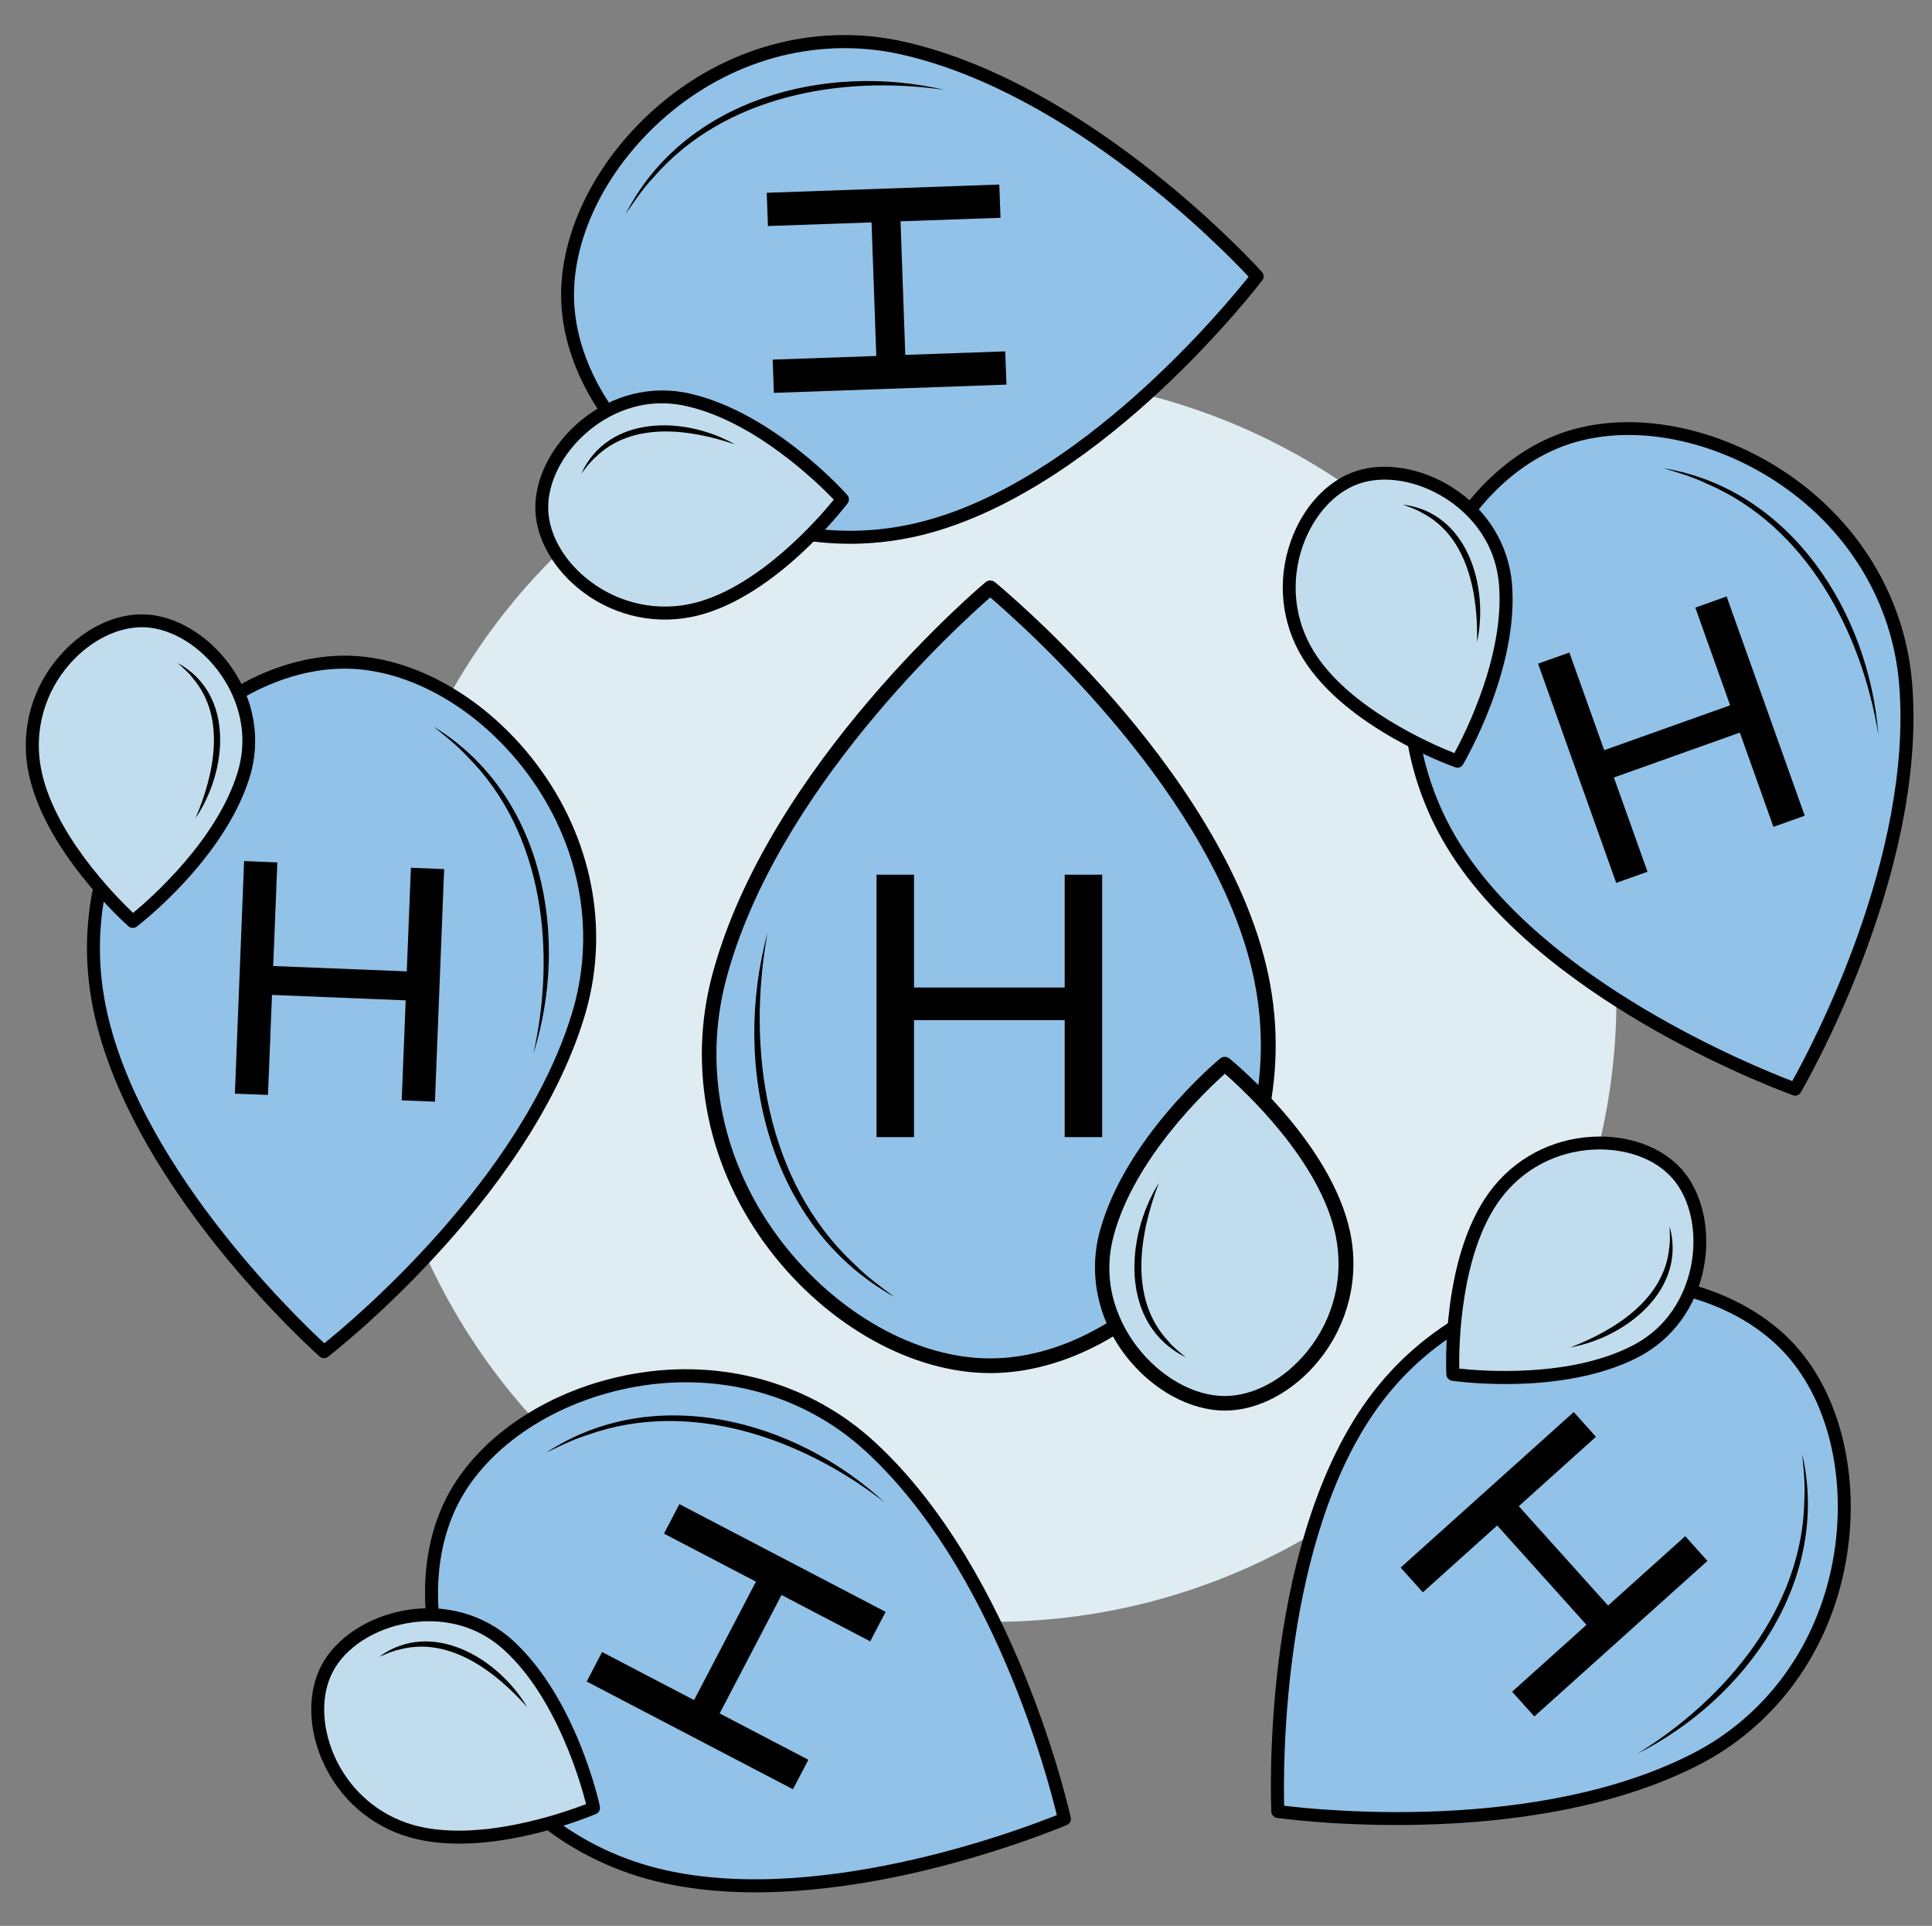
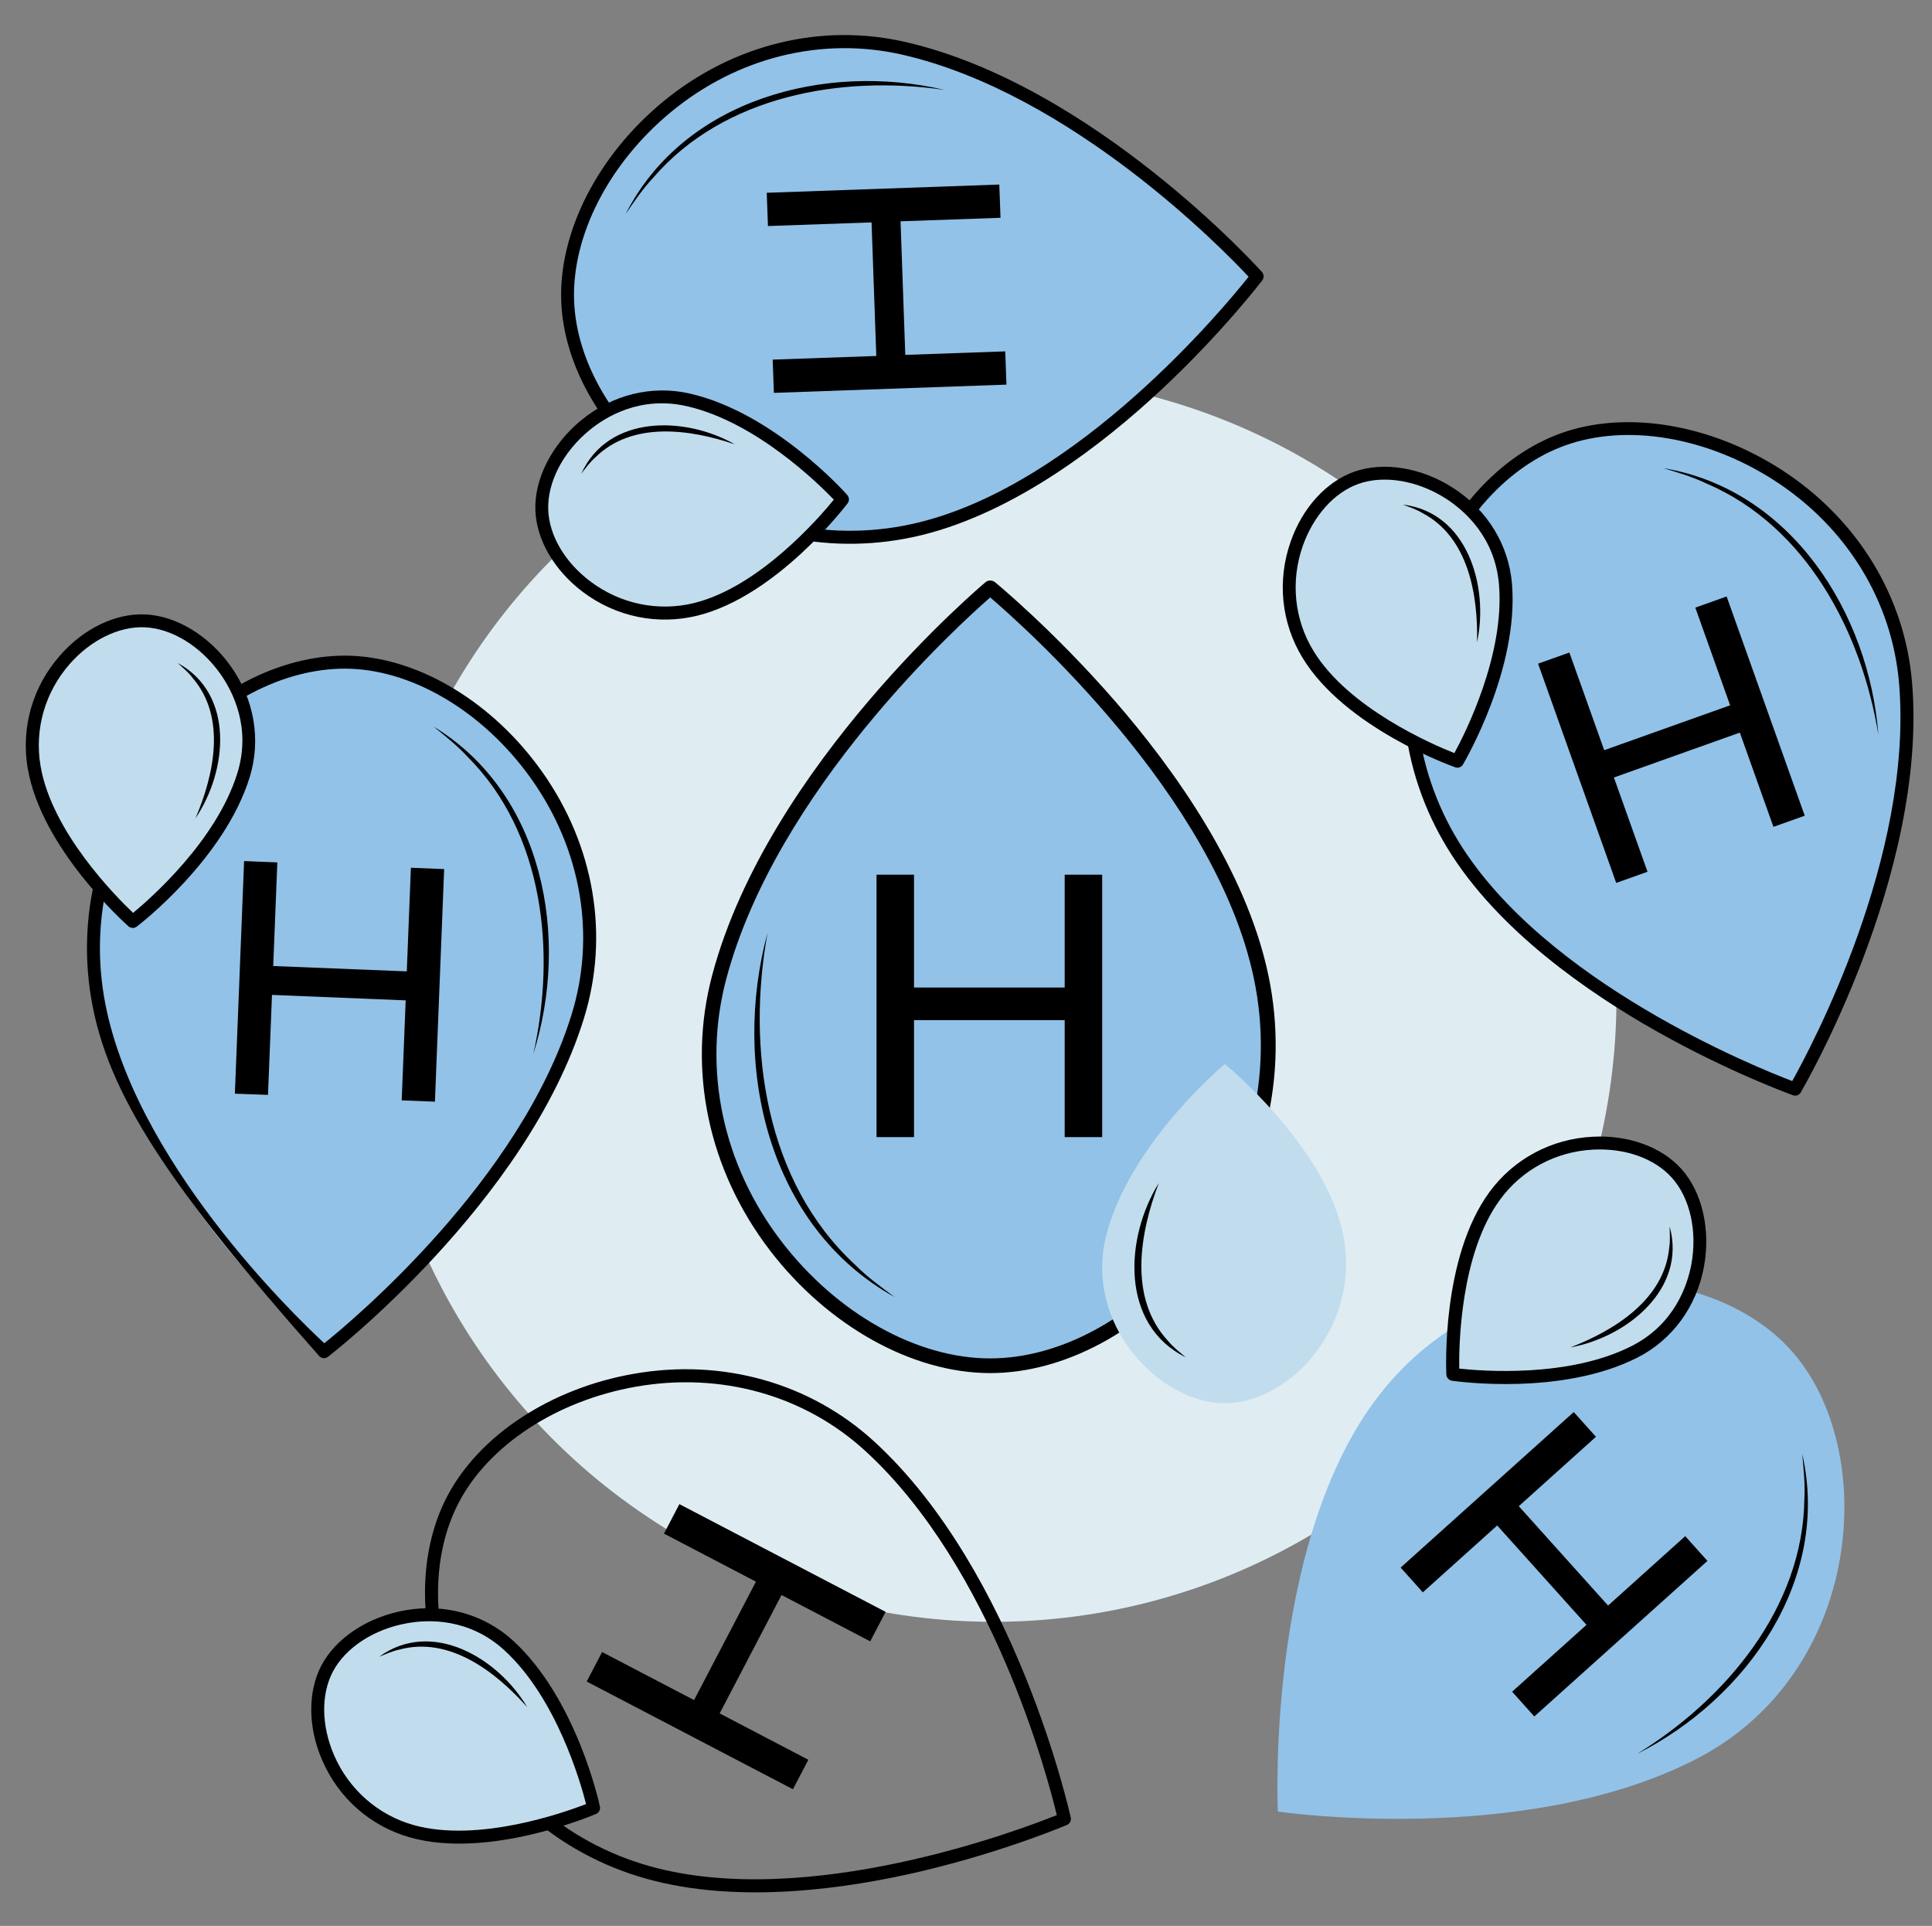
<svg xmlns="http://www.w3.org/2000/svg" version="1.1" id="Layer_1" x="0px" y="0px" viewBox="0 0 159.25 158.73" style="enable-background:new 0 0 159.25 158.73;" xml:space="preserve">
  <rect x="0" y="0" width="159.25" height="158.73" fill="#808080" stroke="none" />
  <style type="text/css">
	.st0{fill:#F3E1D7;}
	.st1{fill:#E5D4CF;}
	.st2{fill:#C2D4C5;}
	.st3{fill:#E0D0CA;}
	.st4{fill:#E2EFDA;}
	.st5{fill:#F4EDD7;}
	.st6{fill:#E5DFDC;}
	.st7{fill:#FFF2D8;}
	.st8{fill:#F7F5D5;}
	.st9{fill:#DBD5E0;}
	.st10{fill:#EFC7AC;}
	.st11{fill:#EED5BE;}
	.st12{fill:#EFDED0;}
	.st13{fill:#CFE4CA;}
	.st14{fill:#F6ECC6;}
	.st15{fill:#D0DDC7;}
	.st16{fill:#E3E8C8;}
	.st17{fill:#D6DCE5;}
	.st18{fill:#E9D5C8;}
	.st19{fill:#EFD4BF;}
	.st20{fill:#F7E4C1;}
	.st21{fill:#F2DDE4;}
	.st22{fill:#DFDAE9;}
	.st23{fill:#F7F0C1;}
	.st24{fill:#FFF8D8;}
	.st25{fill:#F0E1E7;}
	.st26{fill:#E8D0D3;}
	.st27{fill:#DCD2CB;}
	.st28{fill:#DBD9B9;}
	.st29{fill:#D2DBD2;}
	.st30{fill:#DBD4C0;}
	.st31{fill:#EFD9CA;}
	.st32{fill:#EFF3C6;}
	.st33{fill:#DDD2C8;}
	.st34{fill:#F2F1C7;}
	.st35{fill:#C2DBC4;}
	.st36{fill:#FFE4B8;}
	.st37{fill:#AED2B2;}
	.st38{fill:#FFD489;}
	.st39{fill:#D1E8C5;}
	.st40{fill:#57B675;}
	.st41{fill:#95CC8F;}
	.st42{fill:#FDE3E0;}
	.st43{fill:#F4DE5C;}
	.st44{fill:#EFB5AF;}
	.st45{fill:#9FD3A2;}
	.st46{fill:#78C184;}
	.st47{fill:#FEF7BC;}
	.st48{fill:#FFFFFF;}
	.st49{fill:#A7D2AB;}
	.st50{fill:#F7E783;}
	.st51{fill:#EEEEBE;}
	.st52{fill:#A8BF7B;}
	.st53{fill:#82B183;}
	.st54{fill:#D3DB82;}
	.st55{fill:#E2D6C0;}
	.st56{fill:#D6B074;}
	.st57{fill:#E5D17A;}
	.st58{fill:#EACEDD;}
	.st59{fill:#91BF7A;}
	.st60{fill:#F49AC1;}
	.st61{fill:#67C076;}
	.st62{fill:#8CBF99;}
	.st63{fill:#A5A5A5;}
	.st64{fill:none;}
	.st65{fill:#C2C1C0;}
	.st66{fill:#DDCD80;}
	.st67{fill:#FDD9C0;}
	.st68{fill:#E9EA79;}
	.st69{fill:#70A36C;}
	.st70{fill:#4CA446;}
	.st71{fill:#FBB783;}
	.st72{fill:#A88A5D;}
	.st73{fill:#F4ECC9;}
	.st74{fill:#A3CA61;}
	.st75{fill:#F4E382;}
	.st76{fill:#BF4D31;}
	.st77{fill:#BDD16A;}
	.st78{fill:#829E71;}
	.st79{fill:#AA675F;}
	.st80{fill:#FED39D;}
	.st81{fill:#F6B584;}
	.st82{fill:#F9AD82;}
	.st83{fill:#BFB279;}
	.st84{fill:#91B0A1;}
	.st85{fill:#B7B77D;}
	.st86{fill:#9D834A;}
	.st87{fill:#B7BD63;}
	.st88{fill:#DBD1CA;}
	.st89{fill:#8CA15E;}
	.st90{fill:#C38762;}
	.st91{fill:#E07C88;}
	.st92{fill:none;stroke:#000000;stroke-width:2;stroke-linecap:round;stroke-linejoin:round;stroke-miterlimit:10;}
	.st93{fill:#DCD586;}
	.st94{fill:#DD8A98;}
	.st95{fill:#E8B3C1;}
	.st96{fill:#F9EEC0;}
	.st97{fill:#F7EBBF;}
	.st98{fill:#FCE67A;}
	.st99{fill:#CAD1BF;}
	.st100{fill:#725D42;}
	.st101{fill:#6D894D;}
	.st102{fill:#ECE0CC;}
	.st103{fill:#917F61;}
	.st104{fill:#A09078;}
	.st105{fill:#E5CDA1;}
	.st106{fill:#A8C967;}
	.st107{fill:#FEF293;}
	.st108{fill:#DDC457;}
	.st109{fill:#E2E2B3;}
	.st110{fill:#967657;}
	.st111{fill:#C57E2C;}
	.st112{fill:#83B16A;}
	.st113{fill:#5E9C42;}
	.st114{fill:#CCD56C;}
	.st115{fill:#F8EF74;}
	.st116{fill:#6BB18A;}
	.st117{fill:#65AD84;}
	.st118{fill:#B1DAAC;}
	.st119{fill:#B7A6D1;}
	.st120{fill:#F4F1D4;}
	.st121{fill:#E8CDD6;}
	.st122{fill:#E39FAF;}
	.st123{fill:#9DB87E;}
	.st124{fill:#FDD0A7;}
	.st125{fill:#F7A168;}
	.st126{fill:#FFCE6E;}
	.st127{fill:#CC915B;}
	.st128{fill:#EDB28A;}
	.st129{fill:#89786E;}
	.st130{fill:#9FCC87;}
	.st131{fill:#EFD0D0;}
	.st132{fill:#7D9E74;}
	.st133{fill:#F59188;}
	.st134{fill:#F1ECCB;}
	.st135{fill:#9BC44D;}
	.st136{fill:#F7EF79;}
	.st137{fill:#659B7B;}
	.st138{fill:#8699BF;}
	.st139{fill:#AF9B7B;}
	.st140{fill:#BED379;}
	.st141{fill:#80AD54;}
	.st142{fill:#84AA6D;}
	.st143{fill:#B6D8A0;}
	.st144{fill:#F4DB72;}
	.st145{fill:#8DC983;}
	.st146{fill:#E5B17E;}
	.st147{fill:#D1A47C;}
	.st148{fill:#C5A07D;}
	.st149{fill:#EFB678;}
	.st150{fill:#68B27C;}
	.st151{fill:#EECE98;}
	.st152{fill:#EDA07A;}
	.st153{fill:#EF9E63;}
	.st154{fill:#8F8175;}
	.st155{fill:#86B287;}
	.st156{fill:#EBC992;}
	.st157{fill:#EFC8AD;}
	.st158{fill:#C0AFCE;}
	.st159{fill:#6CAA63;}
	.st160{fill:#A8D096;}
	.st161{fill:#C4C4C4;}
	.st162{fill:#F2F2B2;}
	.st163{fill:#94AB90;}
	.st164{fill:#AF8B72;}
	.st165{fill:#94AC91;}
	.st166{fill:#FFE3A6;}
	.st167{fill:#A0847A;}
	.st168{fill:#F9EFD8;}
	.st169{fill:#FBEAC2;}
	.st170{fill:#ADC9A1;}
	.st171{fill:#E5D99E;}
	.st172{fill:#97BF8E;}
	.st173{fill:#99CF8B;}
	.st174{fill:#B2D9A2;}
	.st175{fill:#93C6A5;}
	.st176{fill:#AC8269;}
	.st177{fill:#8E7E62;}
	.st178{fill:#639170;}
	.st179{fill:#BB8D72;}
	.st180{fill:#A08E82;}
	.st181{fill:#80B28C;}
	.st182{fill:#7C5A40;}
	.st183{fill:#E2BA9C;}
	.st184{fill:#F7D9CD;}
	.st185{fill:#EDB38C;}
	.st186{fill:#77685E;}
	.st187{fill:#8DC893;}
	.st188{fill:#DDC6BF;}
	.st189{fill:#D3BFBA;}
	.st190{fill:#9C6A51;}
	.st191{fill:#AD8977;}
	.st192{fill:#AA755E;}
	.st193{fill:#EFD5E7;}
	.st194{fill:#E5A8CC;}
	.st195{fill:#996E82;}
	.st196{fill:#A4C49B;}
	.st197{fill:#D9E8F3;}
	.st198{fill:#B9CFE9;}
	.st199{fill:#8FADD8;}
	.st200{fill:#F4E4EA;}
	.st201{fill:#EFCEDA;}
	.st202{fill:#D8A7B5;}
	.st203{fill:#E5F2E6;}
	.st204{fill:#D0E9D4;}
	.st205{fill:#ACD1B4;}
	.st206{fill:#F4EFD4;}
	.st207{fill:#F7F5DB;}
	.st208{fill:#EFEFAD;}
	.st209{fill:#F7F6DB;}
	.st210{fill:#EFEFAE;}
	.st211{fill:#DBF0EE;}
	.st212{fill:#FCEDD7;}
	.st213{fill:#D3C4B4;}
	.st214{fill:#7D6853;}
	.st215{fill:#ECE9DE;}
	.st216{fill:#A08E77;}
	.st217{fill:#F3E2D4;}
	.st218{fill:#D6A87B;}
	.st219{fill:#DDB690;}
	.st220{fill:#F0CA6F;}
	.st221{fill:#F0D7A0;}
	.st222{fill:#F7DA9F;}
	.st223{fill:#DFEDF3;}
	.st224{fill:#92C2E8;}
	.st225{fill:#C1DDED;}
	.st226{fill:#8DD5E3;}
	.st227{fill:#B8E2E0;}
	.st228{fill:#ADDCF6;}
</style>
  <circle class="st223" cx="81.89" cy="82.32" r="51.35" />
  <g>
    <g>
      <path class="st224" d="M103.95,80.51c3.63,17.27-10,32.06-22.33,32.06S54.74,97.56,59.29,80.51    c4.63-17.36,22.33-32.06,22.33-32.06S100.44,63.79,103.95,80.51z" />
      <path d="M81.62,113.17c-6.41,0-13.36-3.87-18.14-10.09c-5.11-6.66-6.85-14.94-4.77-22.73c4.63-17.35,22.35-32.22,22.53-32.37    c0.22-0.18,0.54-0.18,0.77,0c0.05,0.04,4.8,3.94,9.92,9.83c4.74,5.46,10.78,13.81,12.62,22.57c1.75,8.33-0.36,16.93-5.78,23.61    C94.1,109.74,87.69,113.17,81.62,113.17z M81.62,49.24c-2.59,2.26-17.6,15.86-21.75,31.42c-1.98,7.42-0.32,15.33,4.56,21.68    c4.56,5.93,11.14,9.62,17.18,9.62c5.71,0,11.77-3.26,16.21-8.73c5.19-6.39,7.21-14.63,5.53-22.6    C100.21,65.63,84.31,51.54,81.62,49.24z" />
    </g>
    <g>
      <path d="M90.85,72.09v21.63h-3.09v-9.64H75.34v9.64h-3.09V72.09h3.09v9.3h12.42v-9.3H90.85z" />
    </g>
    <g>
      <path class="st225" d="M110.7,101.68c1.58,7.53-4.36,13.98-9.74,13.98c-5.38,0-11.72-6.54-9.74-13.98    c2.02-7.57,9.74-13.98,9.74-13.98S109.17,94.39,110.7,101.68z" />
-       <path d="M100.96,116.26c-2.9,0-6.03-1.74-8.18-4.53c-2.29-2.99-3.07-6.71-2.14-10.2c2.05-7.67,9.61-14.02,9.93-14.29    c0.22-0.18,0.54-0.18,0.77,0c0.34,0.28,8.39,6.91,9.95,14.32l0,0c0.78,3.73-0.16,7.59-2.59,10.58    C106.6,114.72,103.71,116.26,100.96,116.26z M100.96,88.5c-1.56,1.4-7.47,7-9.16,13.34c-1.15,4.29,0.72,7.58,1.93,9.16    c1.92,2.5,4.69,4.06,7.22,4.06c2.39,0,4.93-1.38,6.8-3.68c2.2-2.71,3.05-6.2,2.34-9.57l0,0C108.83,95.7,102.59,89.92,100.96,88.5z    " />
    </g>
    <g>
      <path d="M95.52,97.5c-1.57,4.12-2.52,9.48,0.76,13.02c0.42,0.51,0.95,0.92,1.46,1.35C92.31,109.18,92.72,102.01,95.52,97.5    L95.52,97.5z" />
    </g>
    <g>
      <path d="M63.27,76.87c-1.74,9.53-0.19,20.52,7.2,27.36c0.99,1,2.14,1.84,3.28,2.68C63.27,101.09,60.29,87.83,63.27,76.87    L63.27,76.87z" />
    </g>
  </g>
  <g>
    <g>
      <path class="st224" d="M119.77,69.63c-8.17-13.35-1.2-29.76,9.11-33.43s26.93,4.53,28.2,20.13c1.3,15.88-9.11,33.43-9.11,33.43    S127.67,82.55,119.77,69.63z" />
      <path d="M128.69,35.7c5.36-1.91,12.31-0.75,18.16,3.02c6.25,4.04,10.17,10.44,10.76,17.57c1.3,15.87-9.08,33.57-9.18,33.75    c-0.13,0.22-0.4,0.32-0.64,0.23c-0.05-0.02-5.19-1.86-11.22-5.26c-5.59-3.15-13.12-8.32-17.26-15.1    c-3.94-6.44-4.75-14.25-2.21-21.45C119.29,42.28,123.62,37.51,128.69,35.7z M147.73,89.1c1.49-2.66,9.98-18.49,8.81-32.73    c-0.56-6.79-4.3-12.9-10.27-16.76c-5.57-3.6-12.17-4.71-17.22-2.91c-4.77,1.7-8.86,6.23-10.94,12.12    c-2.43,6.89-1.66,14.37,2.11,20.53C127.32,80.95,144.8,87.99,147.73,89.1z" />
    </g>
    <g>
      <path d="M133.22,72.77l-6.44-18.07l2.58-0.92l2.87,8.05l10.38-3.7l-2.87-8.05l2.58-0.92l6.44,18.07l-2.58,0.92l-2.77-7.77    l-10.38,3.7l2.77,7.77L133.22,72.77z" />
    </g>
    <g>
      <path class="st225" d="M107.82,53.96c-3.56-5.82-0.52-12.98,3.97-14.58c4.49-1.6,11.74,1.98,12.3,8.78    c0.57,6.93-3.97,14.58-3.97,14.58S111.27,59.59,107.82,53.96z" />
      <path d="M111.62,38.88c2.42-0.86,5.56-0.35,8.18,1.35c2.81,1.81,4.56,4.69,4.83,7.89c0.57,7.02-3.86,14.57-4.04,14.89    c-0.13,0.22-0.4,0.32-0.64,0.23c-0.37-0.13-9.07-3.27-12.57-9l0,0c-1.77-2.88-2.13-6.39-0.99-9.61    C107.36,41.85,109.32,39.7,111.62,38.88z M119.88,62.07c0.89-1.63,4.15-8.07,3.68-13.87c-0.32-3.93-2.86-6.12-4.34-7.08    c-2.35-1.52-5.13-1.99-7.24-1.24c-2,0.71-3.71,2.62-4.59,5.1c-1.03,2.92-0.71,6.09,0.89,8.69l0,0    C111.17,58.39,118.1,61.37,119.88,62.07z" />
    </g>
    <g>
      <path d="M121.75,52.93c0.09-3.91-0.72-8.67-4.51-10.65c-0.5-0.3-1.06-0.49-1.62-0.69C120.95,42.21,122.74,48.33,121.75,52.93    L121.75,52.93z" />
    </g>
    <g>
      <path d="M154.83,60.56c-1.38-8.48-5.95-17.2-14.17-20.71c-1.13-0.54-2.33-0.9-3.54-1.26C147.62,40.33,154.06,50.51,154.83,60.56    L154.83,60.56z" />
    </g>
  </g>
  <g>
    <g>
      <path class="st224" d="M113.24,115.57c9.24-12.63,27.07-12.41,34.39-4.28s6.04,26.63-7.91,33.74c-14.2,7.24-34.39,4.28-34.39,4.28    S104.3,127.79,113.24,115.57z" />
-       <path d="M148.02,110.93c3.8,4.23,5.37,11.11,4.1,17.95c-1.36,7.32-5.79,13.38-12.16,16.62c-14.19,7.23-34.5,4.36-34.71,4.33    c-0.25-0.04-0.44-0.25-0.46-0.5c0-0.05-0.25-5.5,0.6-12.38c0.79-6.36,2.72-15.3,7.41-21.7c4.46-6.09,11.38-9.8,19-10.19    C138.36,104.73,144.42,106.93,148.02,110.93z M105.85,148.83c3.03,0.37,20.89,2.21,33.62-4.28c6.07-3.09,10.3-8.88,11.6-15.87    c1.21-6.52-0.26-13.05-3.85-17.04c-3.39-3.77-9.13-5.83-15.36-5.52c-7.29,0.37-13.93,3.92-18.19,9.75    C105.64,126.85,105.77,145.7,105.85,148.83z" />
    </g>
    <g>
      <path d="M115.45,129.2l14.27-12.82l1.83,2.04l-6.36,5.72l7.36,8.19l6.36-5.72l1.83,2.04l-14.27,12.82l-1.83-2.04l6.13-5.51    l-7.36-8.19l-6.13,5.51L115.45,129.2z" />
    </g>
    <g>
      <path class="st225" d="M123.2,98.56c4.03-5.51,11.8-5.41,14.99-1.86c3.19,3.55,2.63,11.61-3.45,14.71    c-6.19,3.16-14.99,1.86-14.99,1.86S119.3,103.89,123.2,98.56z" />
      <path d="M138.59,96.34c1.72,1.91,2.43,5.01,1.86,8.08c-0.61,3.28-2.6,6-5.46,7.46c-6.27,3.2-14.95,1.97-15.31,1.92    c-0.25-0.04-0.44-0.25-0.46-0.5c-0.02-0.39-0.42-9.63,3.55-15.05l0,0c2-2.73,5.1-4.39,8.51-4.56    C134.23,93.53,136.96,94.53,138.59,96.34z M120.28,112.8c1.85,0.2,9.04,0.78,14.23-1.87c3.51-1.79,4.57-4.97,4.9-6.7    c0.51-2.75-0.1-5.5-1.61-7.17c-1.42-1.58-3.83-2.44-6.46-2.31c-3.09,0.15-5.9,1.66-7.7,4.13l0,0    C120.37,103.34,120.25,110.89,120.28,112.8z" />
    </g>
    <g>
      <path d="M129.45,111.05c3.65-1.41,7.74-3.96,8.14-8.22c0.09-0.58,0.05-1.17,0.03-1.76C139.06,106.24,134.08,110.22,129.45,111.05    L129.45,111.05z" />
    </g>
    <g>
      <path d="M134.95,144.55c7.31-4.5,13.65-12.04,13.78-20.97c0.07-1.25-0.06-2.5-0.18-3.75C150.93,130.2,143.95,140.02,134.95,144.55    L134.95,144.55z" />
    </g>
  </g>
  <g>
    <g>
      <path class="st224" d="M75.91,43.57c-15.2,3.75-28.73-7.86-29.11-18.79s12.46-24.3,27.72-20.8c15.53,3.57,29.11,18.79,29.11,18.79    S90.61,39.94,75.91,43.57z" />
      <path d="M46.26,24.8c-0.2-5.68,3.01-11.97,8.37-16.4c5.74-4.74,13.03-6.54,20-4.94c15.52,3.56,29.26,18.8,29.39,18.96    c0.17,0.19,0.18,0.48,0.03,0.68c-0.03,0.04-3.34,4.38-8.41,9.1c-4.69,4.37-11.9,9.98-19.61,11.89    c-7.33,1.81-15.02,0.21-21.11-4.38C49.69,35.75,46.45,30.18,46.26,24.8z M102.92,22.81c-2.08-2.23-14.6-15.1-28.53-18.3    c-6.64-1.52-13.6,0.2-19.08,4.72c-5.11,4.22-8.17,10.17-7.99,15.53c0.18,5.06,3.26,10.33,8.24,14.09c5.83,4.4,13.2,5.93,20.21,4.2    C88.98,39.79,100.97,25.26,102.92,22.81z" />
    </g>
    <g>
      <path d="M82.96,31.7l-19.17,0.68l-0.1-2.74l8.54-0.3l-0.39-11.01l-8.54,0.3l-0.1-2.74l19.17-0.68l0.1,2.74l-8.24,0.29l0.39,11.01    l8.24-0.29L82.96,31.7z" />
    </g>
    <g>
      <path class="st225" d="M57.35,50.21c-6.63,1.64-12.53-3.43-12.69-8.19c-0.17-4.77,5.43-10.59,12.08-9.07    c6.77,1.55,12.69,8.19,12.69,8.19S63.77,48.63,57.35,50.21z" />
      <path d="M44.13,42.04c-0.09-2.57,1.35-5.4,3.76-7.39c2.58-2.13,5.85-2.93,8.98-2.21c6.86,1.57,12.73,8.08,12.97,8.36    c0.17,0.19,0.18,0.48,0.03,0.68c-0.24,0.31-5.86,7.65-12.38,9.26l0,0c-3.28,0.81-6.73,0.1-9.46-1.96    C45.67,46.99,44.21,44.48,44.13,42.04z M68.73,41.18c-1.29-1.34-6.43-6.4-12.11-7.7c-3.84-0.88-6.7,0.87-8.06,2    c-2.16,1.78-3.45,4.28-3.37,6.53c0.07,2.12,1.37,4.33,3.47,5.91c2.47,1.86,5.59,2.51,8.56,1.78l0,0    C62.59,48.37,67.53,42.66,68.73,41.18z" />
    </g>
    <g>
      <path d="M60.58,36.63c-3.7-1.27-8.48-1.93-11.52,1.08c-0.44,0.39-0.79,0.87-1.15,1.34C50.13,34.15,56.5,34.29,60.58,36.63    L60.58,36.63z" />
    </g>
    <g>
      <path d="M77.86,7.41c-8.5-1.24-18.19,0.47-24.02,7.24c-0.86,0.91-1.56,1.95-2.27,2.99C56.4,8.16,68.05,5.11,77.86,7.41L77.86,7.41    z" />
    </g>
  </g>
  <g>
    <g>
      <path class="st224" d="M8.04,82.21c-2.61-15.43,9.99-28.06,20.92-27.62s23.3,14.25,18.66,29.19    c-4.72,15.22-20.92,27.62-20.92,27.62S10.57,97.15,8.04,82.21z" />
-       <path d="M28.98,54.05c5.68,0.23,11.71,3.9,15.72,9.58c4.3,6.08,5.55,13.48,3.43,20.31c-4.71,15.21-20.94,27.77-21.1,27.89    c-0.2,0.16-0.49,0.14-0.68-0.02c-0.04-0.04-4.12-3.66-8.45-9.06C13.89,97.74,8.84,90.13,7.52,82.3c-1.26-7.44,0.91-15,5.95-20.72    C17.8,56.65,23.6,53.84,28.98,54.05z M26.73,110.71c2.38-1.91,16.15-13.43,20.38-27.08c2.02-6.51,0.82-13.57-3.28-19.38    c-3.83-5.42-9.53-8.91-14.89-9.13c-5.06-0.2-10.55,2.48-14.67,7.16C9.44,67.77,7.37,75,8.57,82.12    C10.83,95.53,24.43,108.58,26.73,110.71z" />
+       <path d="M28.98,54.05c5.68,0.23,11.71,3.9,15.72,9.58c4.3,6.08,5.55,13.48,3.43,20.31c-4.71,15.21-20.94,27.77-21.1,27.89    c-0.2,0.16-0.49,0.14-0.68-0.02C13.89,97.74,8.84,90.13,7.52,82.3c-1.26-7.44,0.91-15,5.95-20.72    C17.8,56.65,23.6,53.84,28.98,54.05z M26.73,110.71c2.38-1.91,16.15-13.43,20.38-27.08c2.02-6.51,0.82-13.57-3.28-19.38    c-3.83-5.42-9.53-8.91-14.89-9.13c-5.06-0.2-10.55,2.48-14.67,7.16C9.44,67.77,7.37,75,8.57,82.12    C10.83,95.53,24.43,108.58,26.73,110.71z" />
    </g>
    <g>
      <path d="M19.36,90.14l0.76-19.17l2.74,0.11l-0.34,8.54l11.01,0.44l0.34-8.54l2.74,0.11l-0.76,19.17l-2.74-0.11l0.33-8.24L22.42,82    l-0.33,8.24L19.36,90.14z" />
    </g>
    <g>
      <path class="st225" d="M2.81,63.21c-1.14-6.73,4.35-12.23,9.12-12.04c4.77,0.19,10.16,6.21,8.14,12.73    c-2.06,6.64-9.12,12.04-9.12,12.04S3.91,69.73,2.81,63.21z" />
      <path d="M11.95,50.64c2.57,0.1,5.29,1.75,7.09,4.3c1.93,2.73,2.49,6.05,1.54,9.12c-2.08,6.72-9.01,12.09-9.31,12.31    c-0.2,0.16-0.49,0.14-0.68-0.02C10.3,76.09,3.4,69.93,2.28,63.3l0,0c-0.56-3.34,0.41-6.72,2.67-9.28    C6.9,51.8,9.51,50.54,11.95,50.64z M10.97,75.24c1.43-1.18,6.86-5.94,8.59-11.5c1.17-3.76-0.37-6.74-1.39-8.19    c-1.62-2.29-4.01-3.76-6.26-3.85c-2.12-0.08-4.42,1.05-6.16,3.02c-2.04,2.32-2.92,5.38-2.41,8.4l0,0    C4.26,68.58,9.58,73.92,10.97,75.24z" />
    </g>
    <g>
      <path d="M16.11,67.45c1.54-3.6,2.56-8.31-0.22-11.56c-0.35-0.47-0.81-0.85-1.25-1.25C19.37,57.21,18.75,63.55,16.11,67.45    L16.11,67.45z" />
    </g>
    <g>
      <path d="M43.96,86.87c1.88-8.38,0.89-18.18-5.42-24.5c-0.85-0.92-1.83-1.7-2.81-2.49C44.82,65.41,46.99,77.26,43.96,86.87    L43.96,86.87z" />
    </g>
  </g>
  <g>
    <g>
-       <path class="st224" d="M53.36,154.31c-15.07-4.24-21.1-21.02-16.04-30.72s22.84-14.97,34.37-4.4    c11.75,10.77,16.04,30.72,16.04,30.72S67.94,158.42,53.36,154.31z" />
      <path d="M36.85,123.35c2.63-5.04,8.52-8.92,15.38-10.12c7.33-1.29,14.56,0.75,19.83,5.58c11.74,10.76,16.16,30.8,16.2,31    c0.05,0.25-0.08,0.5-0.31,0.6c-0.05,0.02-5.07,2.16-11.8,3.77c-6.24,1.49-15.28,2.81-22.92,0.65    c-7.27-2.04-13.17-7.23-16.19-14.24C34.43,134.57,34.36,128.12,36.85,123.35z M87.11,149.6c-0.71-2.97-5.24-20.34-15.77-30    c-5.02-4.61-11.92-6.54-18.92-5.31c-6.53,1.15-12.13,4.81-14.61,9.56c-2.34,4.49-2.27,10.59,0.21,16.32    c2.9,6.71,8.55,11.67,15.5,13.63C66.6,157.48,84.2,150.77,87.11,149.6z" />
    </g>
    <g>
      <path d="M65.36,147.47l-17-8.88l1.27-2.43l7.58,3.96l5.1-9.76l-7.58-3.96l1.27-2.43l17,8.88l-1.27,2.43l-7.31-3.82l-5.1,9.76    l7.31,3.82L65.36,147.47z" />
    </g>
    <g>
      <path class="st225" d="M33.95,150.93c-6.57-1.85-9.2-9.16-6.99-13.39s9.96-6.53,14.99-1.92c5.12,4.7,6.99,13.39,6.99,13.39    S40.31,152.72,33.95,150.93z" />
      <path d="M26.48,137.29c1.19-2.28,3.84-4.03,6.92-4.57c3.29-0.58,6.53,0.34,8.9,2.51c5.19,4.76,7.08,13.31,7.15,13.67    c0.05,0.25-0.08,0.5-0.31,0.6c-0.36,0.15-8.88,3.76-15.34,1.94l0,0c-3.26-0.92-5.9-3.24-7.25-6.38    C25.38,142.36,25.36,139.45,26.48,137.29z M48.31,148.69c-0.46-1.8-2.44-8.74-6.73-12.67c-2.9-2.66-6.25-2.55-7.99-2.24    c-2.76,0.48-5.12,2.02-6.16,4.01c-0.98,1.88-0.94,4.44,0.1,6.86c1.23,2.84,3.62,4.94,6.56,5.77l0,0    C39.42,151.91,46.53,149.38,48.31,148.69z" />
    </g>
    <g>
      <path d="M43.46,140.71c-2.6-2.93-6.42-5.87-10.55-4.75c-0.57,0.12-1.11,0.37-1.66,0.59C35.6,133.39,41.07,136.66,43.46,140.71    L43.46,140.71z" />
    </g>
    <g>
-       <path d="M72.92,123.83c-6.77-5.28-16.05-8.57-24.47-5.57c-1.2,0.37-2.32,0.93-3.45,1.48C53.89,113.89,65.53,116.99,72.92,123.83    L72.92,123.83z" />
-     </g>
+       </g>
  </g>
</svg>